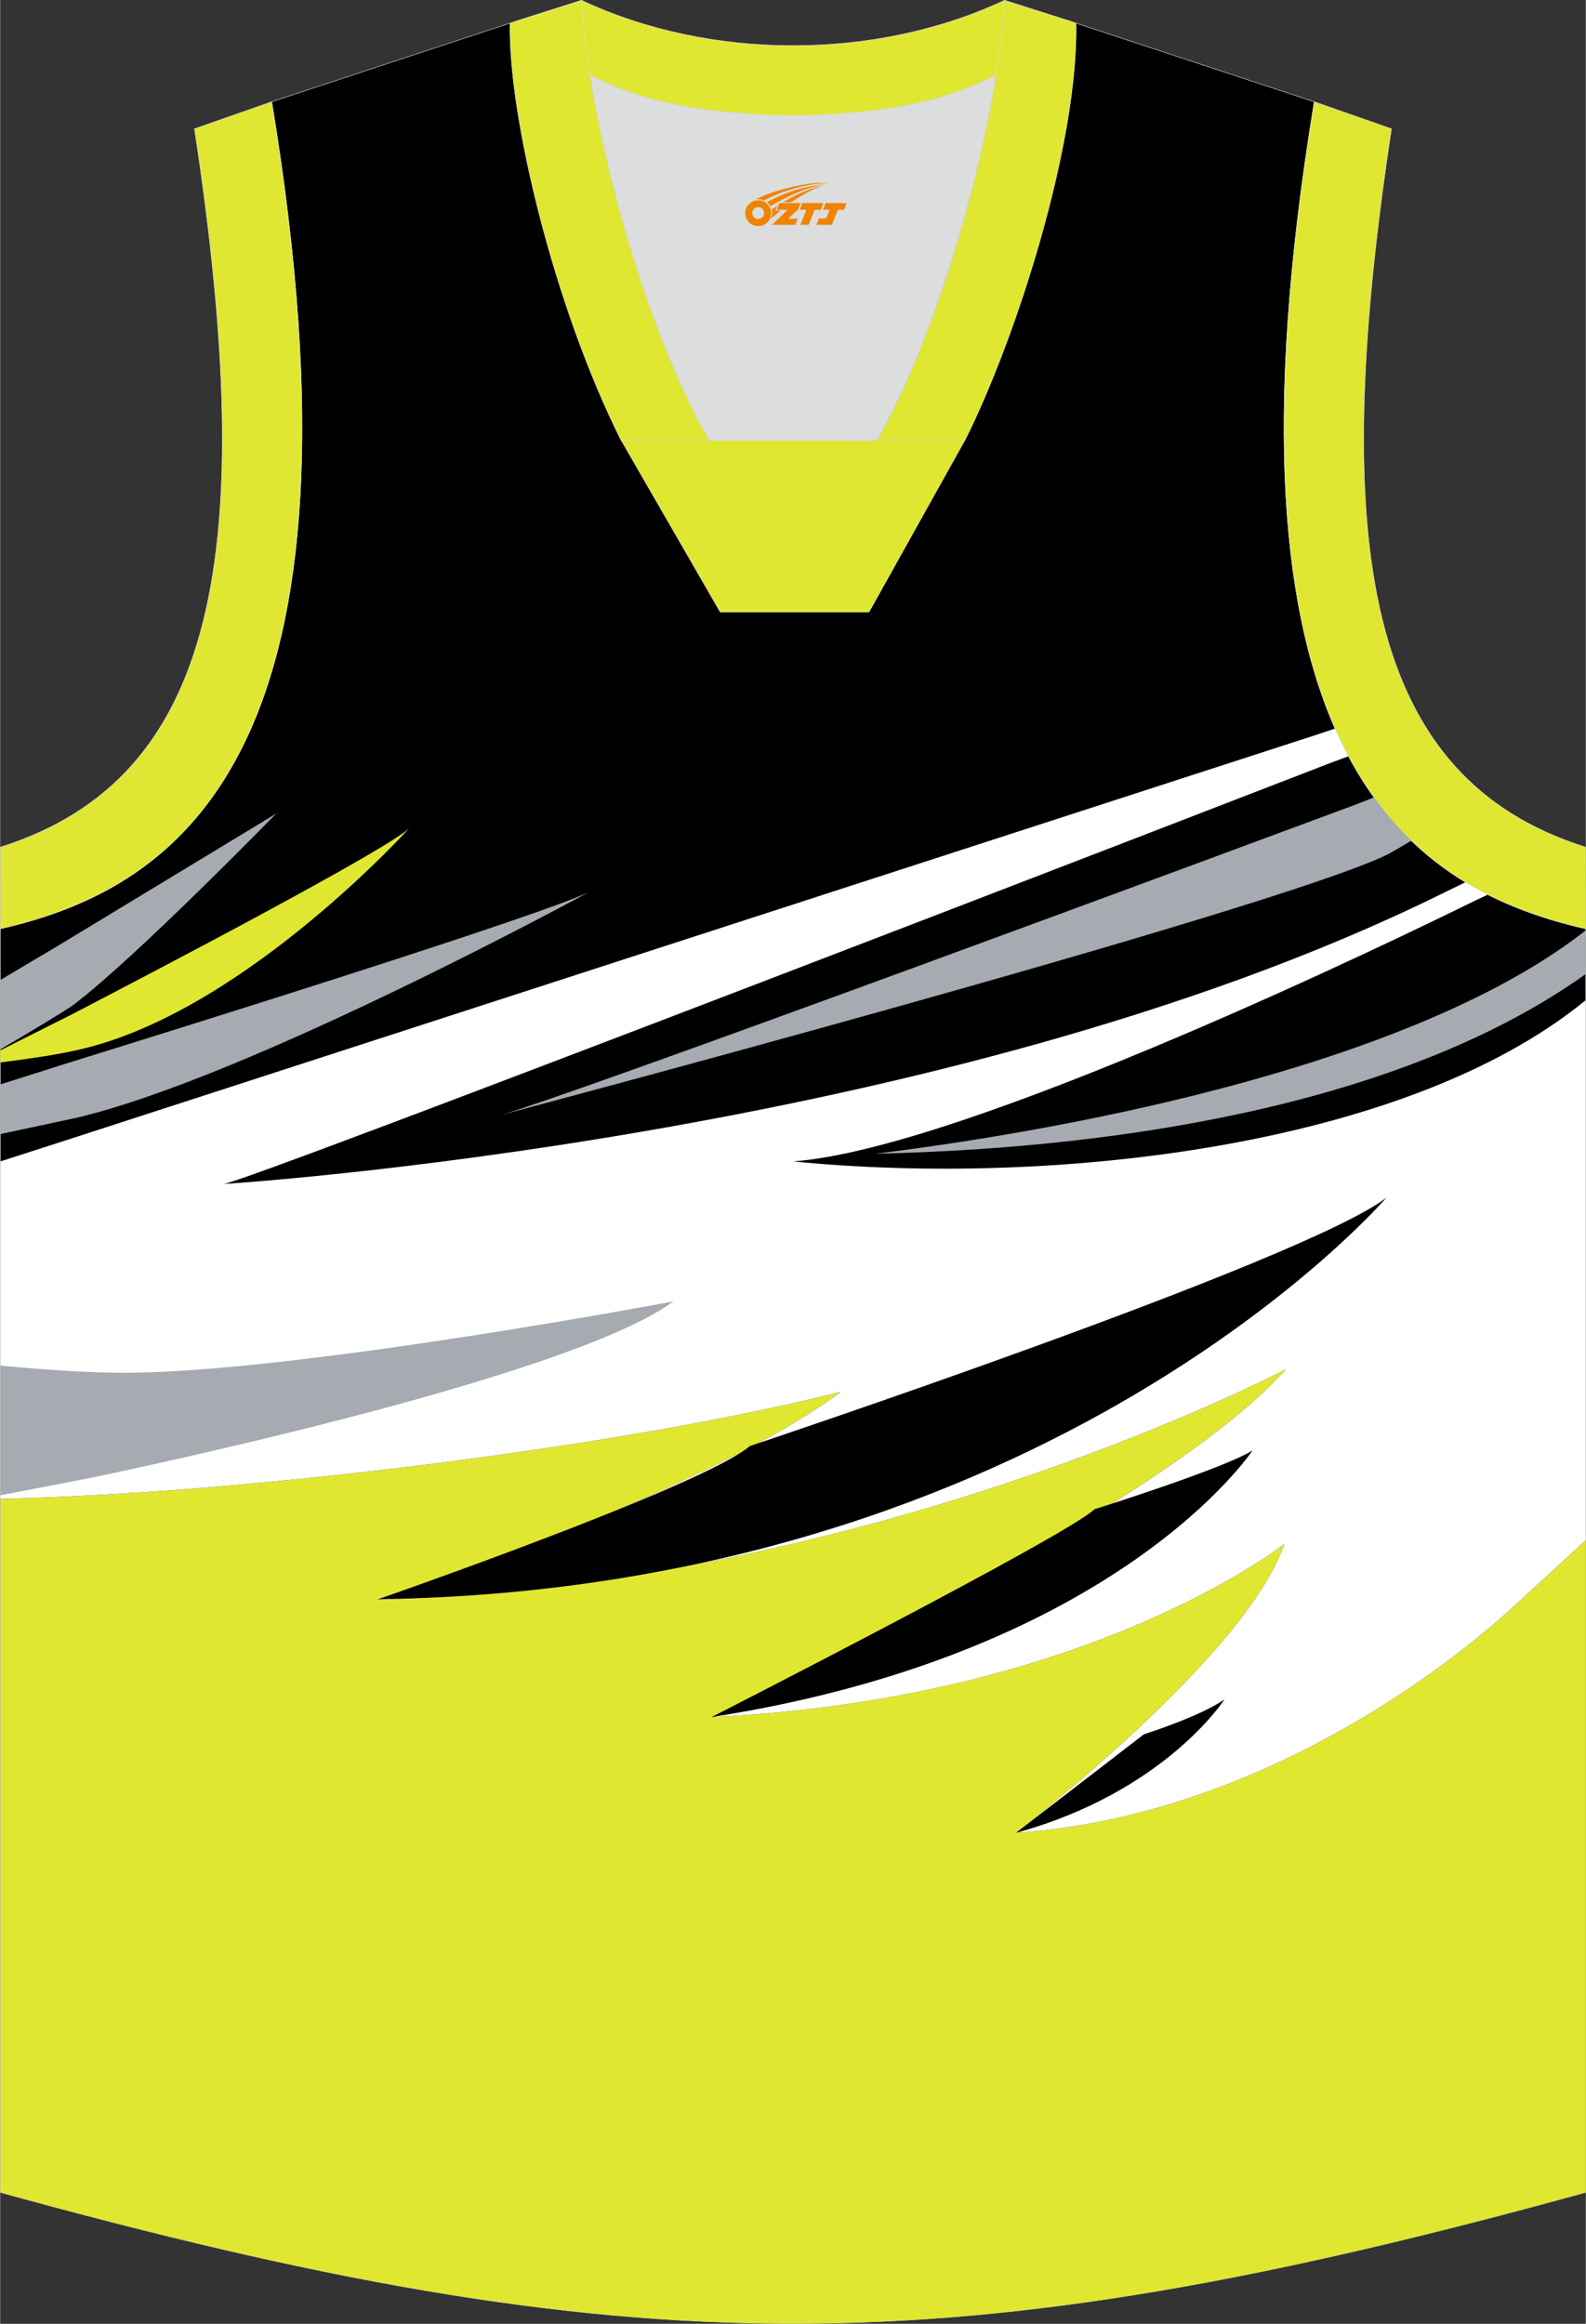
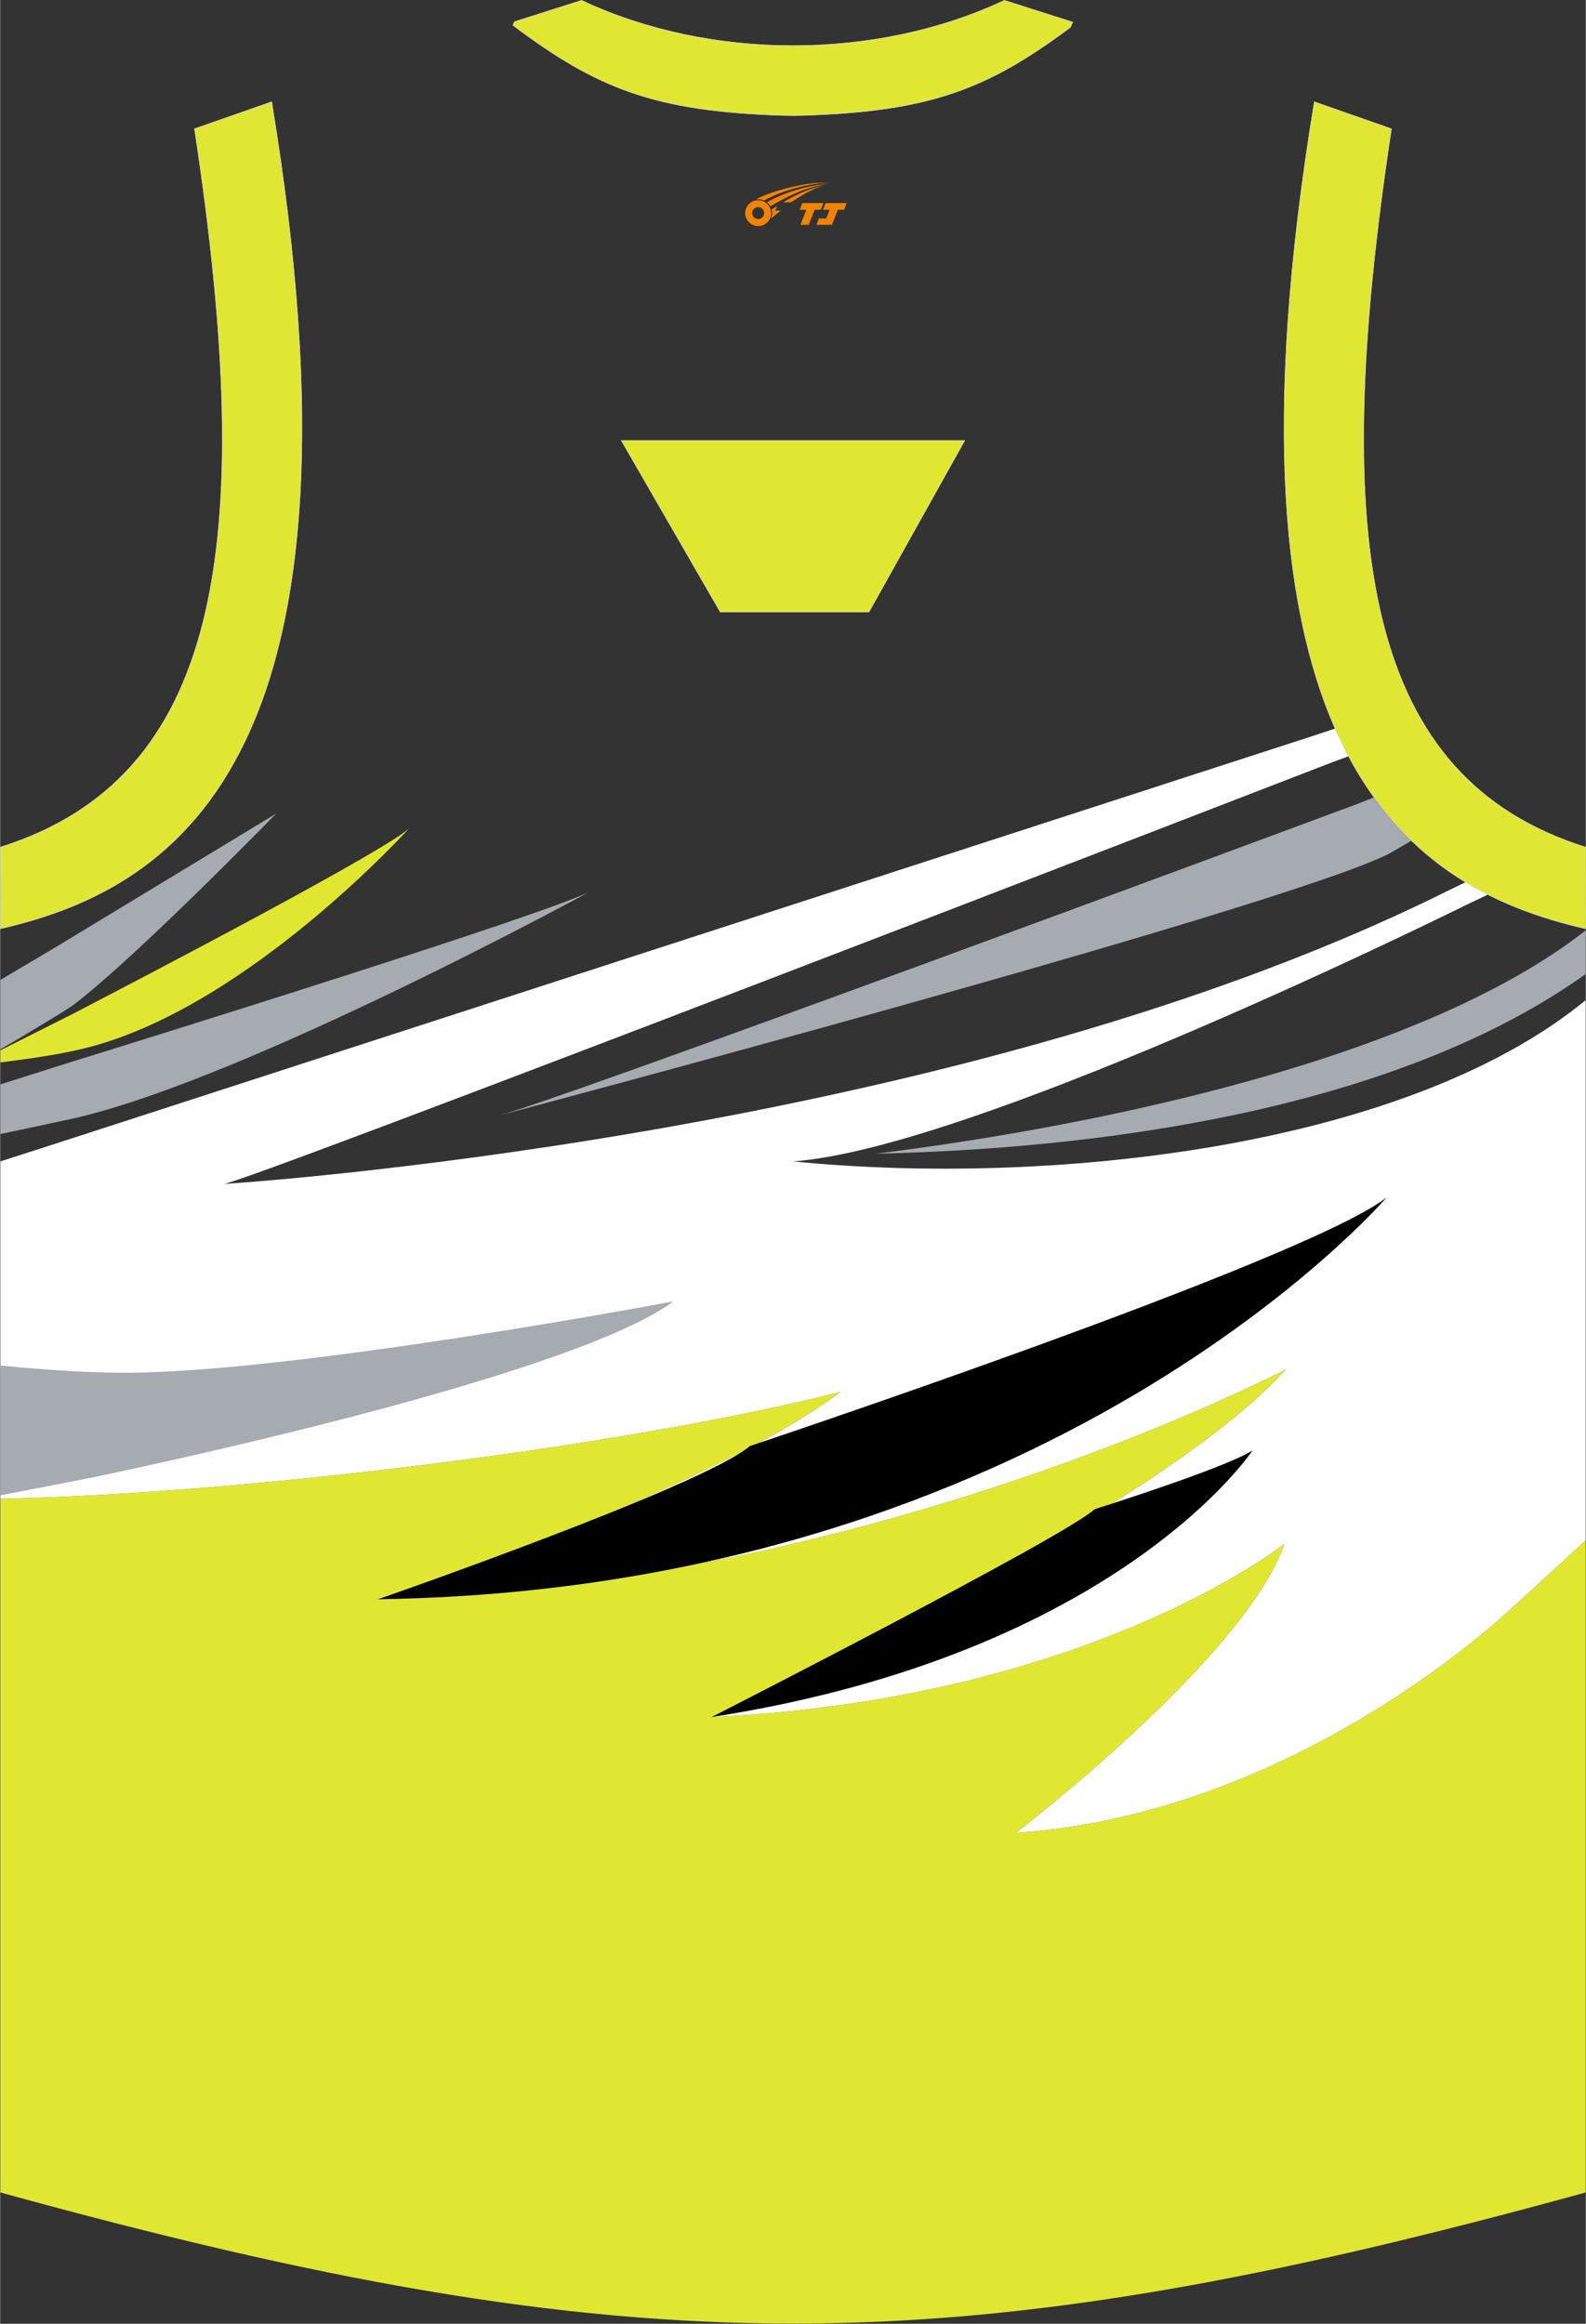
<svg xmlns="http://www.w3.org/2000/svg" version="1.1" id="图层_1" x="0px" y="0px" width="375.9px" height="550.57px" viewBox="0 0 375.04 549.43" enable-background="new 0 0 375.04 549.43" xml:space="preserve">
  <rect x="0" y="0" width="375.04" height="549.43" fill="#333333" stroke="none" />
  <g>
-     <path stroke="#DCDDDD" stroke-width="0.118" stroke-miterlimit="22.926" d="M187.42,27.36c-32.5-0.77-44-4.89-66.83-21.89   L64.22,24.06c25.05,152.13-20.3,185.58-64.16,195.52v298.79c74.98,20.67,131.22,31,187.46,31s112.48-10.34,187.46-31V219.58   c-43.86-9.95-89.21-43.39-64.16-195.52L254.45,5.47C231.63,22.47,219.91,26.59,187.42,27.36z" />
    <path fill="#E0E730" d="M0.06,354.36v164.02c74.98,20.67,131.22,31,187.46,31s112.48-10.34,187.46-31V364.21   c-6.04,5.56-16.43,15.09-18.34,16.81c-13.39,12.07-58.48,48.32-116.38,52.33c0,0,54.42-41.62,63.48-68.32   c0,0-46.03,36.66-135.46,40.94c0,0,105.28-48.06,135.84-82.23c0,0-97.35,51.26-215.08,54.46c0,0,76.98-24.56,109.8-49.13   C147.35,342.12,57.03,353.23,0.06,354.36z" />
    <path fill="#FFFFFF" d="M187.53,274.6c41-2.97,145.43-53.84,160.14-61.09c0.61-0.3,2.55-1.22,4.21-2c-1.79-0.9-3.56-1.88-5.3-2.93   l-6.2,3.03C222.73,269.4,52.82,279.94,52.82,279.94c4.36,0,243.66-92.52,261.56-99.45c0.46-0.18,2.94-1.09,4.54-1.69   c-1.11-2.08-2.17-4.25-3.18-6.54l-4.69,1.56l-293.68,95.2L0.06,274.6v79.76c56.97-1.13,147.29-12.24,198.78-25.29   c-32.83,24.56-109.8,49.13-109.8,49.13c117.73-3.2,215.08-54.46,215.08-54.46c-30.56,34.18-135.84,82.23-135.84,82.23   c89.43-4.27,135.46-40.94,135.46-40.94c-9.06,26.7-63.48,68.32-63.48,68.32c57.9-4.01,103-40.26,116.38-52.33   c1.91-1.72,12.3-11.25,18.34-16.81V236.5C332.26,271.5,248.12,280.62,187.53,274.6z" />
    <path fill="#E0E730" d="M0.06,248.33v2.87c6.78-0.88,14.45-1.9,20.91-3.59c38.16-9.98,76-52.03,76-52.03   c-3.86,4.56-62.88,35.36-80.11,44.3C14.7,240.98,5.16,245.77,0.06,248.33z" />
-     <path fill="#DCDDDD" d="M167.72,104.14c-12.26-21.03-23.64-57.37-28.23-86.42c12.35,6.29,25.2,8.93,45.8,9.58   c1.82,0.05,2.85,0.05,4.69-0.01c20.46-0.66,33.26-3.31,45.57-9.57c-4.59,29.05-15.98,65.39-28.23,86.42   C207.32,104.14,167.72,104.14,167.72,104.14z" />
    <path fill="#E0E731" stroke="#DCDDDD" stroke-width="0.118" stroke-miterlimit="22.926" d="M237.52,0.08l16.16,5.14l-0.54,1.24   c-19.64,14.64-33.16,19.86-63.15,20.83c-1.84,0.06-2.87,0.06-4.69,0.01c-30.49-0.96-43.99-6.28-64.04-21.33l0.38-0.84l15.88-5.05   C167.92,14.36,207.12,14.36,237.52,0.08z" />
    <path fill="#E0E732" stroke="#DCDDDD" stroke-width="0.118" stroke-miterlimit="22.926" d="M64.22,24.06   c25.05,152.13-20.3,185.58-64.16,195.52l0.01-19.29C51.59,184,61.18,130.59,45.96,30.45L64.22,24.06z" />
-     <path fill="#E0E731" stroke="#DCDDDD" stroke-width="0.118" stroke-miterlimit="22.926" d="M167.73,104.14   c-14.92-25.59-28.54-73.85-30.21-104.06l-16.93,5.39c-0.46,21.7,10.35,66.89,26.29,98.68L167.73,104.14L167.73,104.14   L167.73,104.14z M254.46,5.47l-16.93-5.39c-1.67,30.21-15.29,78.48-30.2,104.06h20.77h0.08C240.62,79.24,255.05,33.5,254.46,5.47z" />
    <polygon fill="#E0E731" stroke="#DCDDDD" stroke-width="0.118" stroke-miterlimit="22.926" points="146.9,104.14 228.15,104.14    205.5,144.7 170.3,144.7  " />
    <path fill="#E0E732" stroke="#DCDDDD" stroke-width="0.118" stroke-miterlimit="22.926" d="M310.82,24.06   c-25.05,152.13,20.3,185.58,64.16,195.52l-0.02-19.29c-51.52-16.29-61.1-69.7-45.89-169.84L310.82,24.06z" />
    <path fill="#000001" d="M89.42,378.11c0,0,76.6-26.61,87.92-36.22c0,0,131.31-43.79,150.55-58.74   C327.89,283.15,248.28,375.88,89.42,378.11z" />
    <path fill="#000001" d="M168.28,405.97c0,0,83.77-42.72,90.56-49.13c0,0,30.56-9.61,37.36-13.89   C296.2,342.95,264.5,391.01,168.28,405.97z" />
    <path fill="#A6AAB1" d="M0.06,231.69v16.41c6-3.49,15.67-9.3,17.24-10.49c14.7-11.1,47.97-45.24,47.97-45.24L13.7,223.6   L0.06,231.69L0.06,231.69z M0.06,256.39c5.77-1.83,14.66-4.66,15.92-5.05c18.23-5.64,115.8-35.98,124-40.81   c0,0-80.89,44.16-122,53.77c-0.99,0.23-11.77,2.53-17.92,3.83L0.06,256.39L0.06,256.39z M0.06,322.87v30.67   c12.03-2.31,21.16-4.07,22.31-4.32c23.83-5.02,114.31-24.87,136.86-41.52c0,0-86.14,16.25-127.67,16.86   C23.05,324.7,11.85,324,0.06,322.87L0.06,322.87z M374.98,230.33V220c-39.63,31.09-118.36,46.66-167.92,52.78   C269.26,271.38,333.59,259.81,374.98,230.33L374.98,230.33z M333.79,198.76c-3.12-3-6.07-6.4-8.83-10.23   c-1.76,0.69-4.04,1.59-4.64,1.81c-18.22,6.77-190.11,70.55-202.98,73.58c0,0,183.61-48.65,210.76-61.87   C328.74,201.74,331.51,200.12,333.79,198.76z" />
-     <path fill="#000001" d="M289.56,401.82c-5.95,4.11-19.04,8.23-19.04,8.23l-30.25,23.3C275.48,423.72,289.56,401.82,289.56,401.82z" />
  </g>
  <g id="图层_x0020_1">
    <path fill="#F08300" d="M176.39,51.42c0.416,1.136,1.472,1.984,2.752,2.032c0.144,0,0.304,0,0.448-0.016h0.016   c0.016,0,0.064,0,0.128-0.016c0.032,0,0.048-0.016,0.08-0.016c0.064-0.016,0.144-0.032,0.224-0.048c0.016,0,0.016,0,0.032,0   c0.192-0.048,0.4-0.112,0.576-0.208c0.192-0.096,0.4-0.224,0.608-0.384c0.672-0.56,1.104-1.408,1.104-2.352   c0-0.224-0.032-0.448-0.08-0.672l0,0C182.23,49.54,182.18,49.37,182.1,49.19C181.63,48.1,180.55,47.34,179.28,47.34C177.59,47.34,176.21,48.71,176.21,50.41C176.21,50.76,176.27,51.1,176.39,51.42L176.39,51.42L176.39,51.42z M180.69,50.44L180.69,50.44C180.66,51.22,180,51.82,179.22,51.78C178.43,51.75,177.84,51.1,177.87,50.31c0.032-0.784,0.688-1.376,1.472-1.344   C180.11,49,180.72,49.67,180.69,50.44L180.69,50.44z" />
    <polygon fill="#F08300" points="194.72,48.02 ,194.08,49.61 ,192.64,49.61 ,191.22,53.16 ,189.27,53.16 ,190.67,49.61 ,189.09,49.61    ,189.73,48.02" />
    <path fill="#F08300" d="M196.69,43.29c-1.008-0.096-3.024-0.144-5.056,0.112c-2.416,0.304-5.152,0.912-7.616,1.664   C181.97,45.67,180.1,46.39,178.75,47.16C178.95,47.13,179.14,47.11,179.33,47.11c0.48,0,0.944,0.112,1.36,0.288   C184.79,45.08,191.99,43.03,196.69,43.29L196.69,43.29L196.69,43.29z" />
    <path fill="#F08300" d="M182.16,48.76c4-2.368,8.88-4.672,13.488-5.248c-4.608,0.288-10.224,2-14.288,4.304   C181.68,48.07,181.95,48.39,182.16,48.76C182.16,48.76,182.16,48.76,182.16,48.76z" />
    <polygon fill="#F08300" points="200.21,48.02 ,199.59,49.61 ,198.13,49.61 ,196.72,53.16 ,196.26,53.16 ,194.75,53.16 ,193.06,53.16    ,193.65,51.66 ,195.36,51.66 ,196.18,49.61 ,194.59,49.61 ,195.23,48.02" />
-     <polygon fill="#F08300" points="189.3,48.02 ,188.66,49.61 ,186.37,51.72 ,188.63,51.72 ,188.05,53.16 ,182.56,53.16 ,186.23,49.61    ,183.65,49.61 ,184.29,48.02" />
    <path fill="#F08300" d="M194.58,43.88c-3.376,0.752-6.464,2.192-9.424,3.952h1.888C189.47,46.26,191.81,44.83,194.58,43.88z    M183.78,48.7C183.15,49.08,183.09,49.13,182.48,49.54c0.064,0.256,0.112,0.544,0.112,0.816c0,0.496-0.112,0.976-0.32,1.392   c0.176-0.16,0.32-0.304,0.432-0.4c0.272-0.24,0.768-0.64,1.6-1.296l0.32-0.256H183.3l0,0L183.78,48.7L183.78,48.7L183.78,48.7z" />
  </g>
</svg>